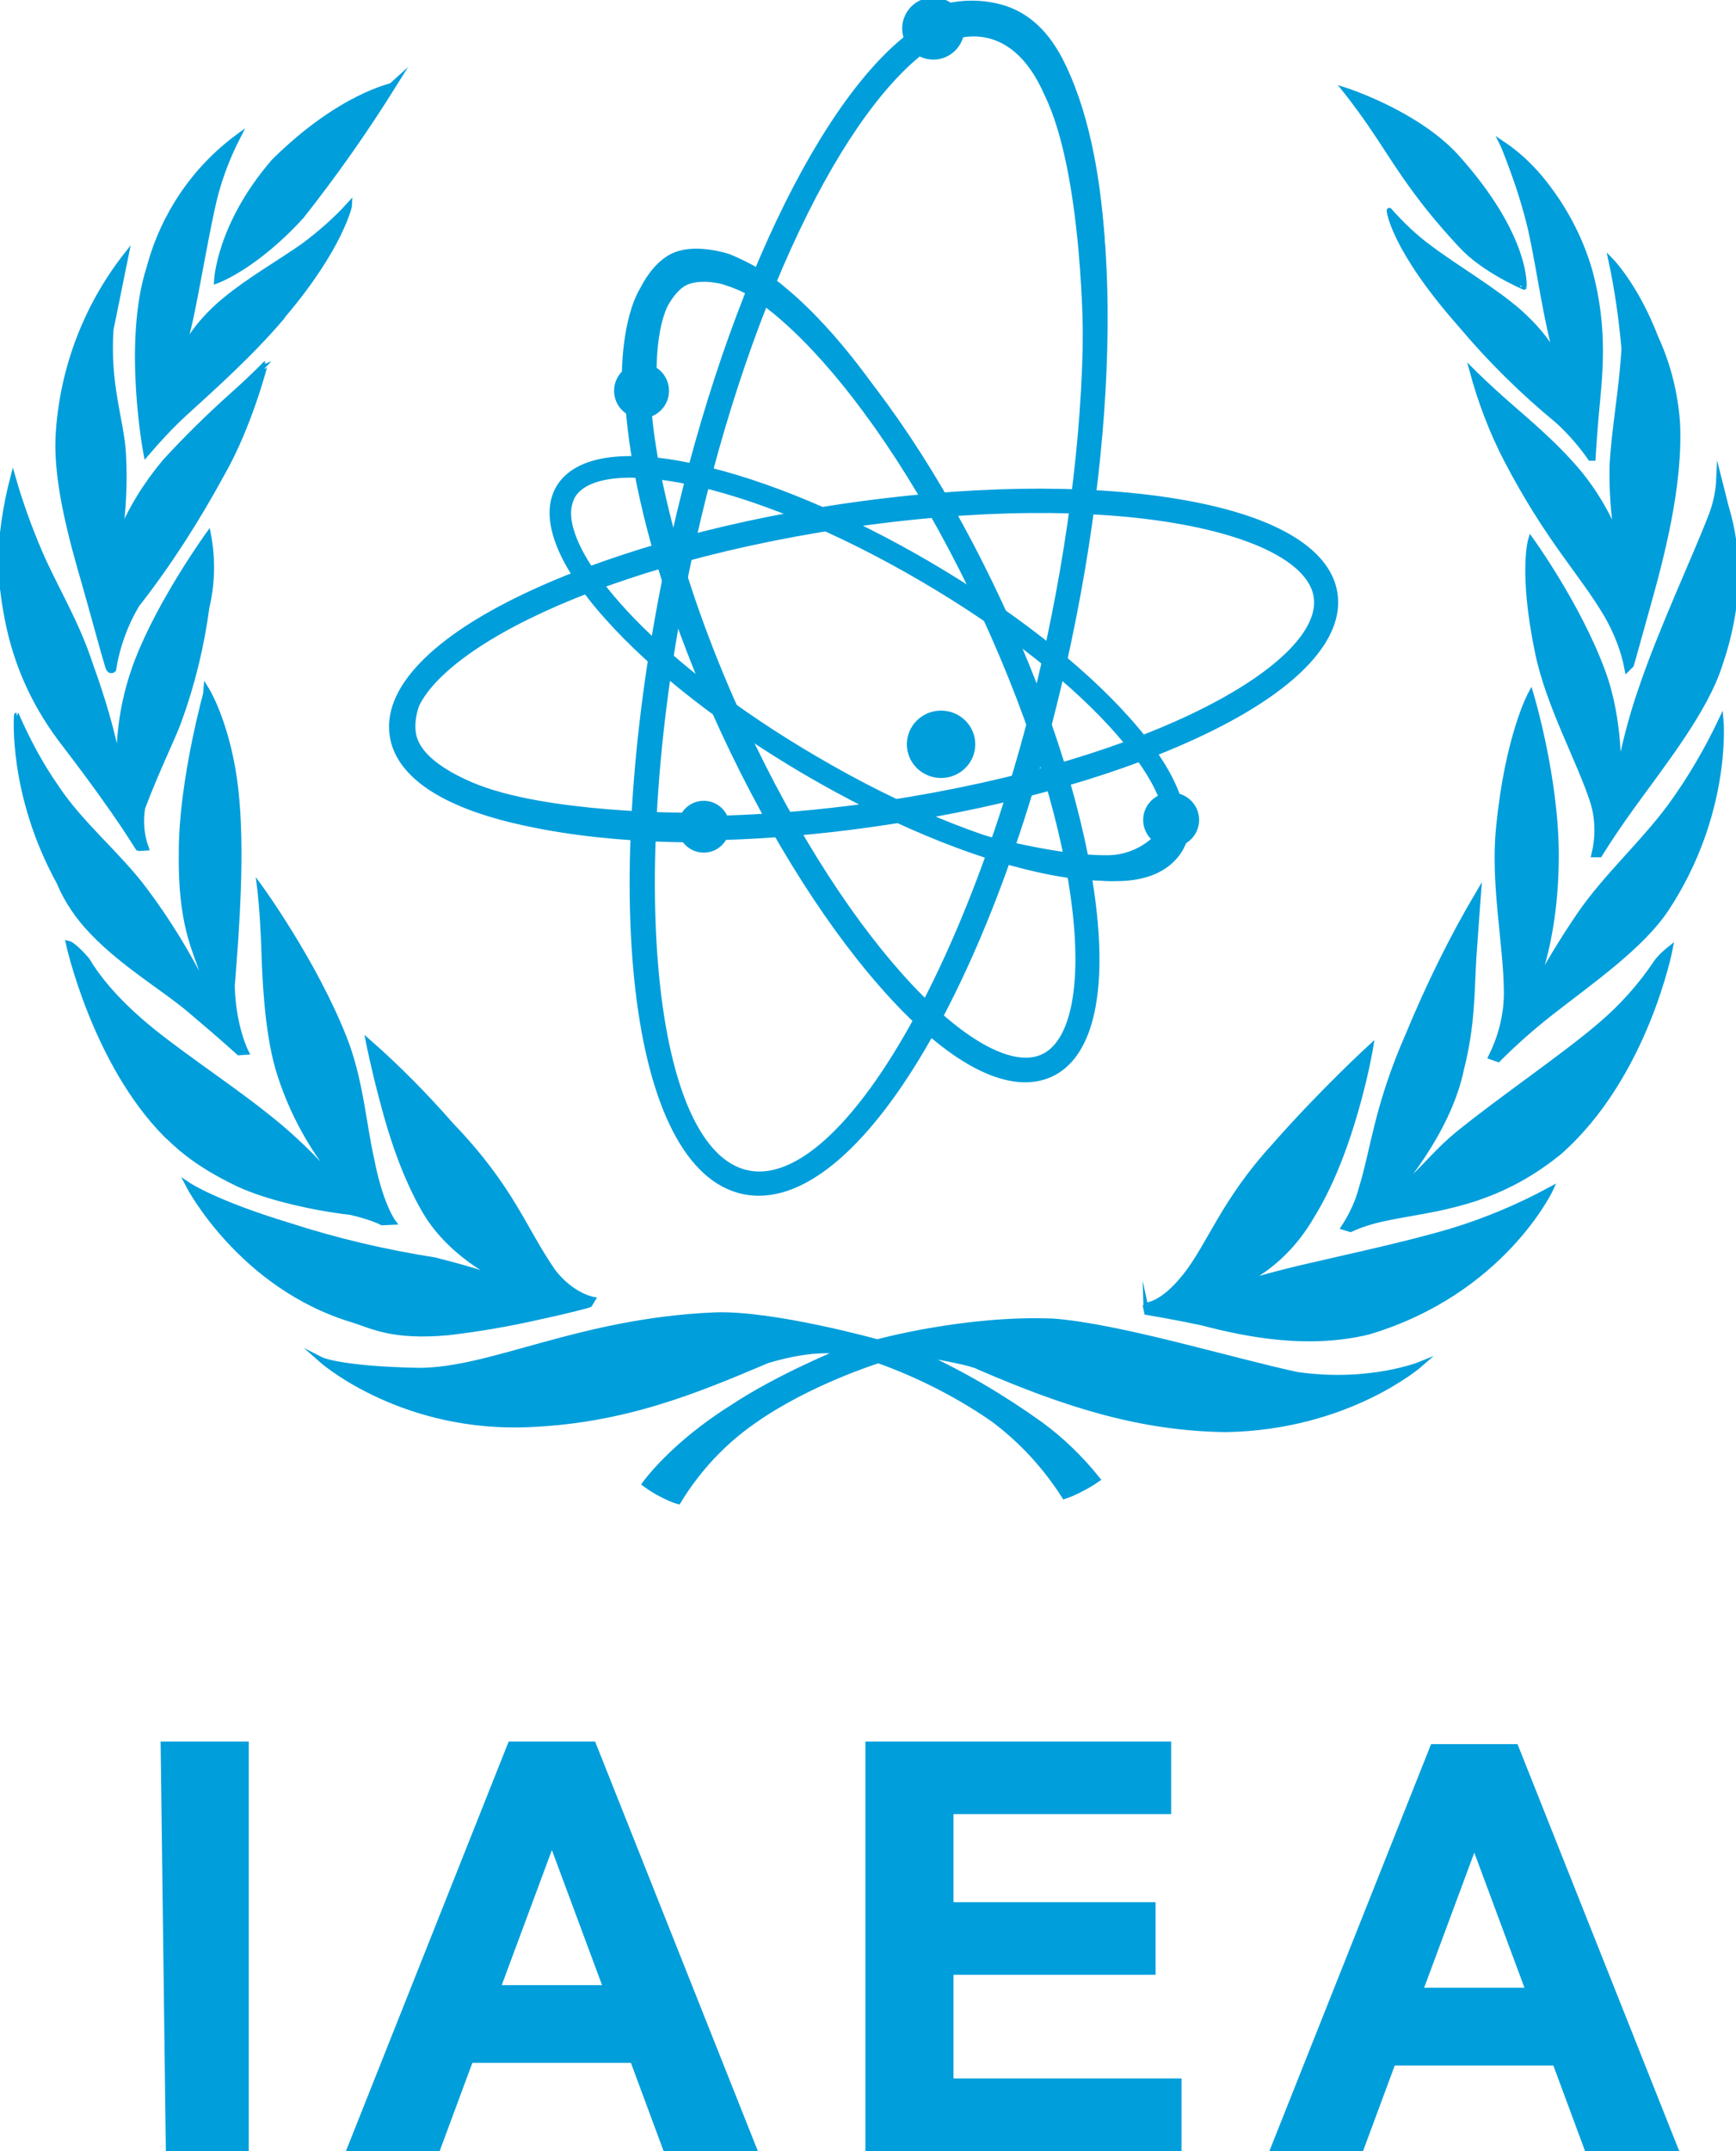
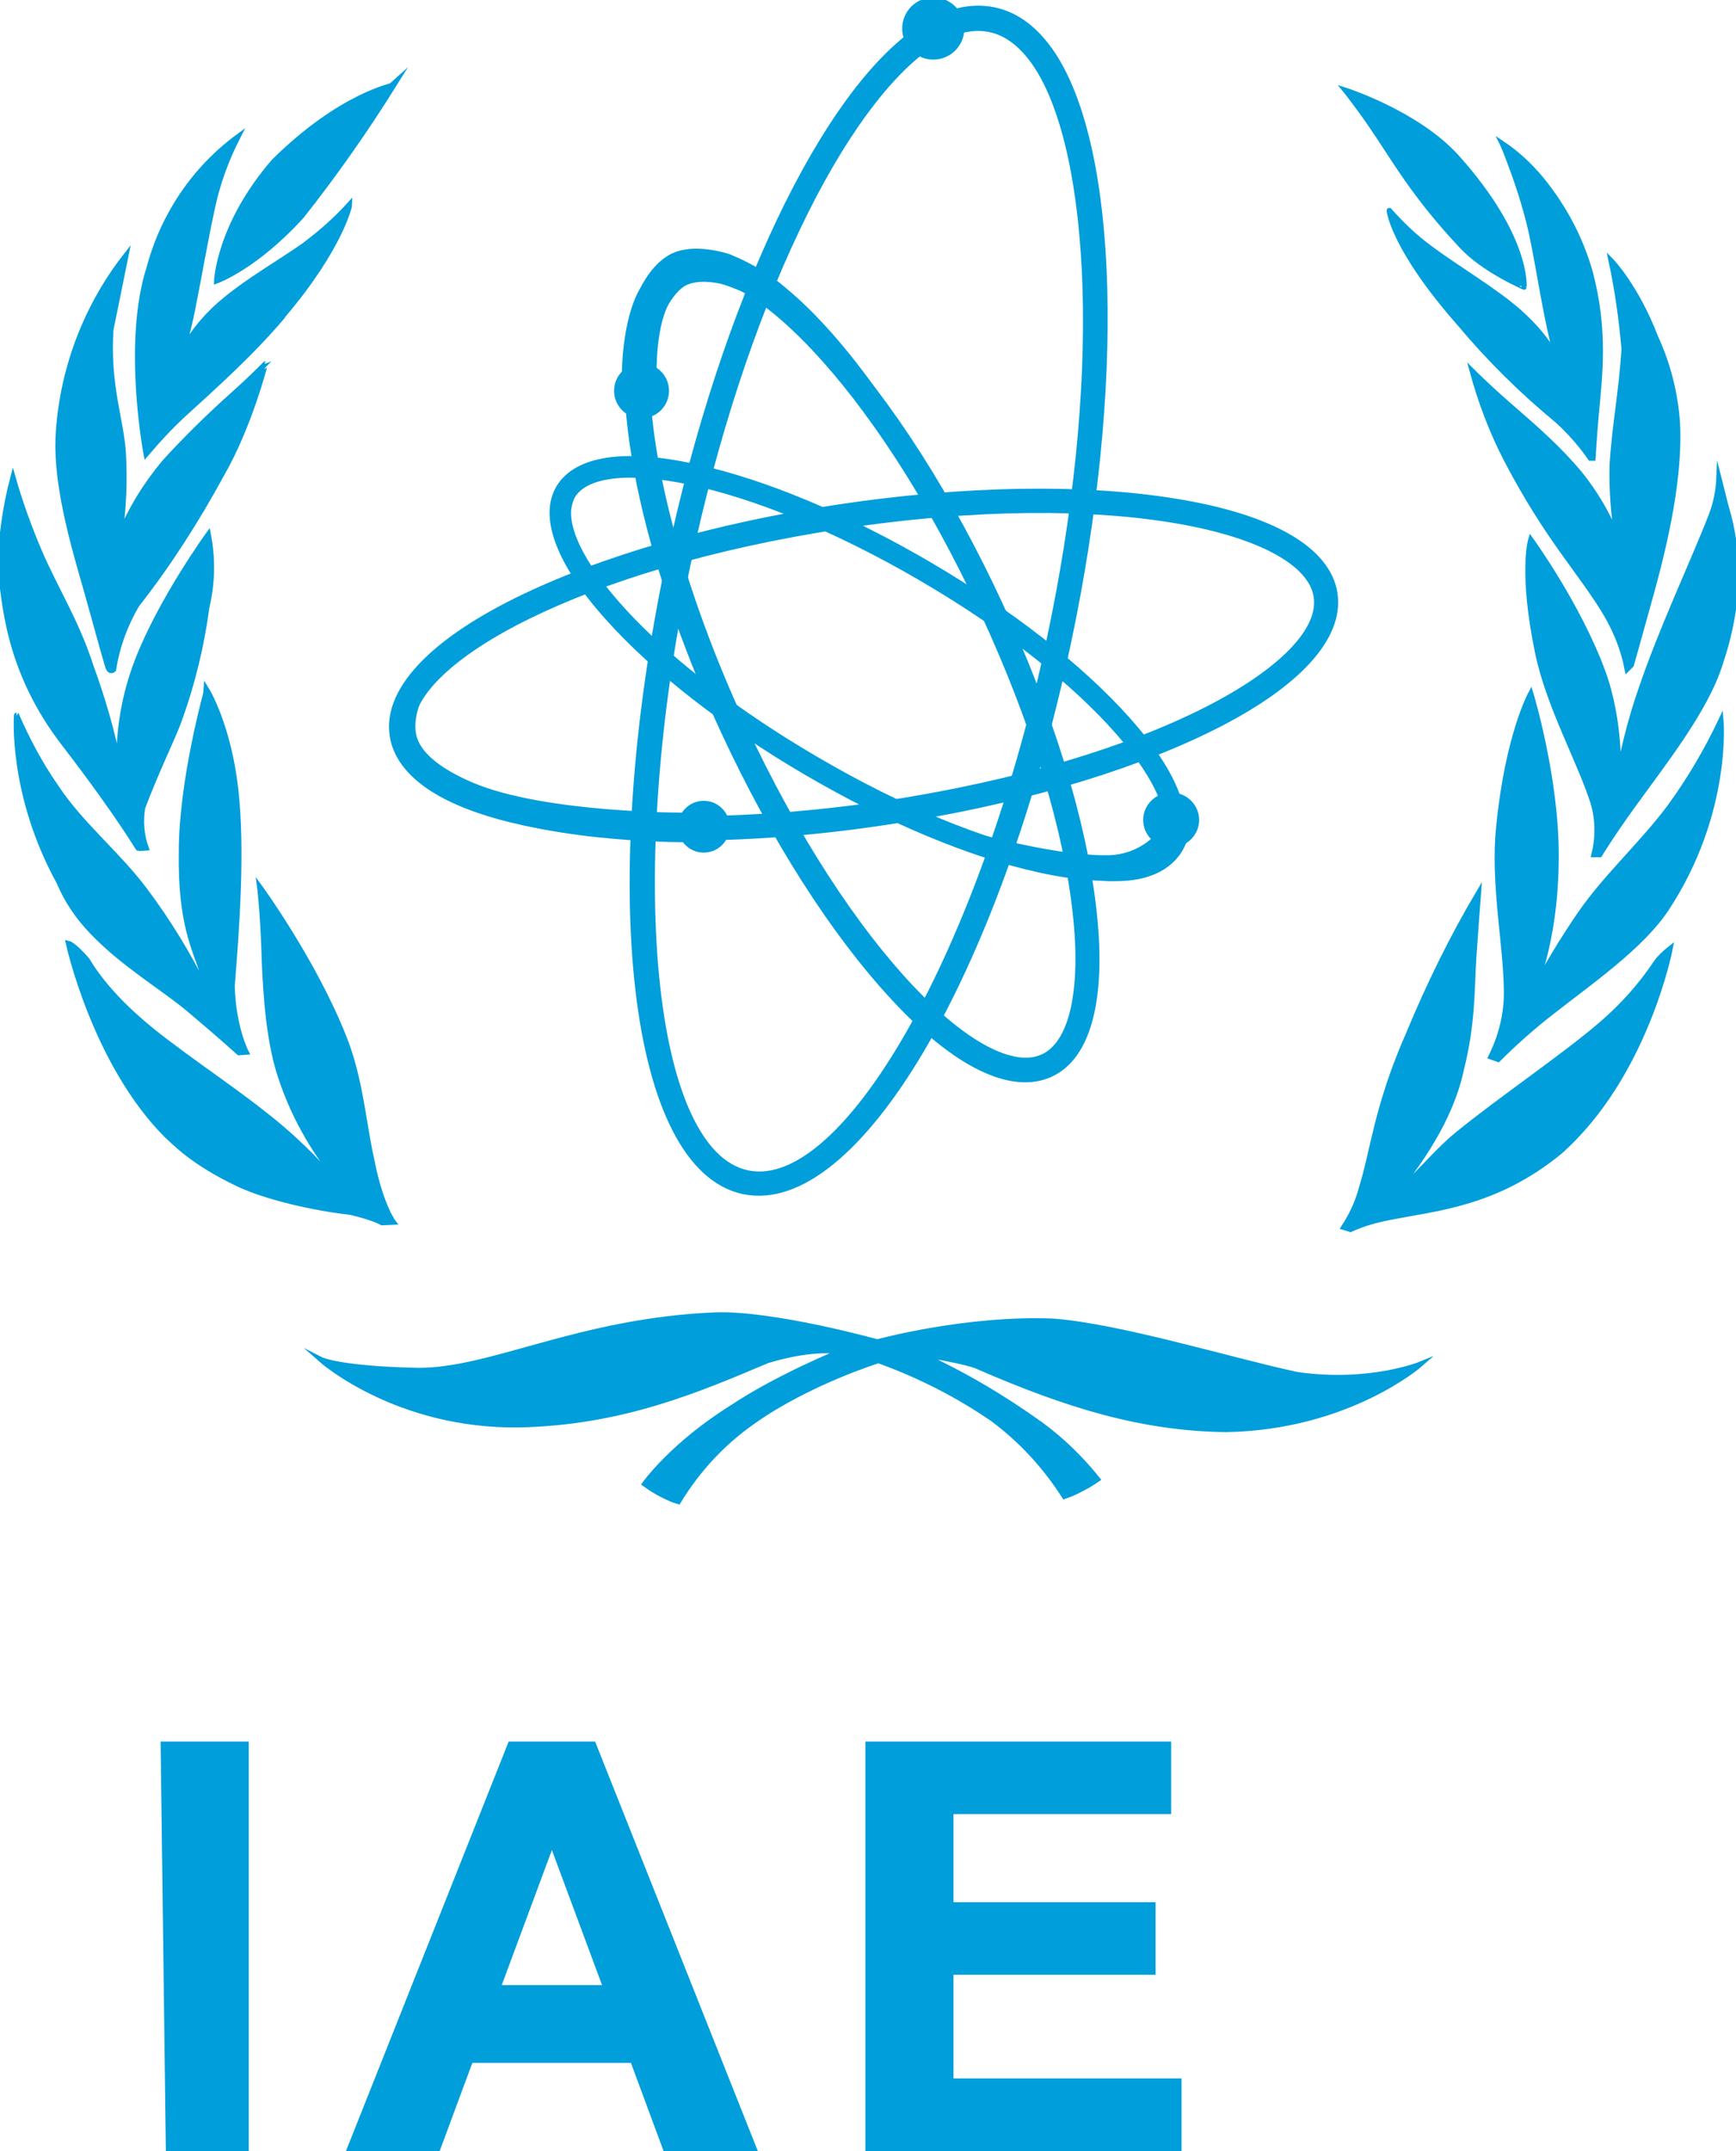
<svg xmlns="http://www.w3.org/2000/svg" version="1.1" id="Layer_1" x="0px" y="0px" viewBox="0 0 335 415" style="enable-background:new 0 0 335 415;" xml:space="preserve">
  <style type="text/css">
	.st0{fill:#009edb;stroke:#009edb;stroke-miterlimit:10;}
</style>
  <title>IAEA</title>
  <g id="Logo">
    <path class="st0" d="M75.9,16.5" />
    <path class="st0" d="M307.3,164.8" />
    <path class="st0" d="M52.8,31.2c-10.6,12.3-11,23-11,23s7.5-2.7,16.4-12.5c6.4-8.1,12.3-16.5,17.8-25.3   C75.9,16.5,65.8,18.3,52.8,31.2z" />
    <path class="st0" d="M54.6,60.9l-0.1,0.2c-6,7.1-13.3,13.6-19,18.8c-2.6,2.4-5,5-7.3,7.7c0,0-4.1-21.5,0.6-36   c2.7-10.1,8.7-19,17.1-25.2c-2.3,4.5-4,9.2-5,14.1c-1.3,6-2.5,13-3.6,18.5c-0.6,3.2-1.4,6.3-2.3,9.3c0,0,2.1-5.3,8.5-10.5   c4.6-3.8,10.4-7.1,15.1-10.4c3.2-2.4,6.2-5,8.9-8C67.5,39.5,65.9,47.6,54.6,60.9z" />
    <path class="st0" d="M42.8,91.5c-4.8,8.8-10.2,17.3-16.4,25.2c-2.3,3.9-3.8,8.1-4.5,12.5c0,0-0.7,0.7-1.1-0.6   c-0.9-2.9-2.5-9-4.5-16c-2.5-8.6-5.4-19.2-5.1-28c0.6-12.8,5.2-25.2,13.1-35.3c0,0-0.8,3.9-2.9,14.3c-0.7,10.8,2,17.4,2.4,23.8   c0.3,5.3,0.1,10.7-0.7,16c2.1-5.2,5.1-10,8.7-14.3c4.2-4.6,8.7-9,13.3-13.1c3.9-3.5,6.1-5.8,6.1-5.8S48.2,82.1,42.8,91.5z" />
    <path class="st0" d="M12.6,143.8C1.1,129.1,0.9,115.5,0,109.5c0.2-5.9,1-11.7,2.5-17.4c1.4,4.9,3.1,9.6,5.1,14.3   c3,7,7.2,13.6,9.9,22c2.3,6.3,4.2,12.8,5.5,19.4c-0.2-6.9,1-13.8,3.5-20.3c4.5-11.7,13.7-24.4,13.7-24.4c0.9,4.7,0.8,9.5-0.3,14.1   c-1,7.5-2.8,14.9-5.4,22c-0.9,2.6-4.3,9.5-7,16.7c-0.4,2.6-0.2,5.2,0.7,7.7l-1.5,0.1C26.6,163.7,23.4,157.9,12.6,143.8z" />
    <path class="st0" d="M11.4,170.2c1.5,3.6,3.7,6.8,6.4,9.6c6.1,6.4,14.1,11,19.2,15.4c5.7,4.8,9.1,7.9,9.1,7.9l1.4-0.1   c0,0-2.5-4.8-2.7-12.8c0.9-11,2-26.2,0.7-37.8c-1.4-12.5-5.6-19.3-5.6-19.3S35,150.5,35,164.4c-0.2,13.8,2.6,18.6,4,23.1   c0.4,1.1,0.6,2.3,0.7,3.4c-3.3-6.7-7.2-13.1-11.7-19.1c-5.2-7-12.4-12.7-17.2-20c-3-4.3-5.5-9-7.6-13.8C3.2,138,2,153.1,11.4,170.2   z" />
    <path class="st0" d="M67.7,233.9c-7-0.8-16-2.8-21.6-5.4c-9.1-4.3-12.5-8.2-14-9.5C18.2,205,13.2,182,13.2,182s1,0.2,3.6,3.2   c2,3.4,5.3,7.4,10.1,11.6c6.1,5.4,17,12.5,23.9,18c4.4,3.4,8.4,7.1,12.1,11.2c1.1,1.1,2.3,2.2,3.5,3.1   c-5.9-6.7-10.3-14.6-12.8-23.1c-2.1-7.5-2.5-17.2-2.7-23.8c-0.3-7.3-0.8-11.1-0.8-11.1s10.5,14.4,16.3,29.1   c3.2,8,3.8,16.9,5.3,23.4c1.7,8.9,4.2,12.2,4.2,12.2l-2.2,0.1C73.7,235.9,72.3,235,67.7,233.9z" />
-     <path class="st0" d="M104,254.1c-5.7,1.3-11.5,2.3-17.4,3c-10.8,1-14.6-1.2-18.4-2.4c-21.8-6.5-31.9-26.1-31.9-26.1   s5.2,3.5,19.4,7.8c9.2,3,18.7,5.2,28.2,6.7c4.8,1.2,9.6,2.6,14.3,4.3c0,0-10.6-4.2-16.2-13.7c-3.9-6.7-6.5-14.7-8.2-21.3   c-1.7-6.3-2.7-11.4-2.7-11.4c5.7,5,11,10.4,16,16.1c11.8,12.3,13.9,20,19.7,28.3c3.6,4.6,7.6,5.3,7.6,5.3l-0.6,1   C113.8,251.8,109.6,252.9,104,254.1z" />
    <path class="st0" d="M148.1,262.5c-13.3,5.6-28,12-48,12.4c-23.7,0.3-38.2-12.6-38.2-12.6s3.5,1.8,18.9,2.1   c14.2,0,30.9-9.6,57.2-10.7c11.2-0.4,31.3,5.2,31.3,5.2s17.1-4.7,34-4c12.9,1,34.4,7.6,47,10.3c14,2,23.8-2,23.8-2   s-13.9,12.2-37.5,12.6c-16.4-0.2-30.7-4.7-47.6-12c-1.9-1.1-11.6-2.6-11.6-2.6c8.2,3.7,16,8.3,23.4,13.6c4.1,3,7.8,6.6,11,10.6   c-1,0.7-2,1.3-3,1.8c-1.1,0.6-2.2,1.1-3.4,1.5c-3.7-5.8-8.3-10.8-13.8-14.9c-6.8-4.7-14.3-8.5-22.1-11.3c0,0-13.5,4.2-24.1,11.7   c-5.9,4.1-10.8,9.4-14.5,15.5c-1.1-0.3-2.1-0.8-3.1-1.3c-1.2-0.6-2.3-1.3-3.4-2.1c0,0,5.3-7.5,16.8-14.7c9-6,20.9-10.8,20.9-10.8   S157.4,259.7,148.1,262.5z" />
-     <path class="st0" d="M228.7,246.2c4.7-5.9,7.4-14.4,17.1-25c9.2-10.5,18.7-19.2,18.7-19.2s-0.7,4.3-2.3,10.2   c-1.8,6.7-4.7,15.4-9.1,22.5c-6.4,11-15.6,13.6-15.6,13.6s4.9-1.6,13.1-3.6c8.5-2,20.4-4.5,29.5-7.2c6.6-2,13-4.7,19.1-8   c0,0-9.3,19.8-35.2,27.5c-11.3,2.7-22.6,0.7-32.1-1.8c-6.2-1.3-10.6-2-10.6-2l-0.3-1.4C221,251.8,224.1,252,228.7,246.2z" />
    <path class="st0" d="M271.8,199.5c-6.2,14.1-6.8,22.5-9.1,29.8c-0.7,2.7-1.9,5.2-3.4,7.5l1.3,0.4c2.4-1.1,4.9-1.8,7.5-2.3   c8.9-1.8,20.4-2.5,32.8-12.6c16.7-14.7,21.4-39.3,21.4-39.3c-1,0.8-2,1.7-2.7,2.7c-3,4.5-6.6,8.5-10.7,12   c-7.1,6.1-19.1,14.2-27.6,21.1c-3.2,2.6-6.4,6.3-8.5,8.3c-1.1,1.2-2.4,2.3-3.8,3.2c0,0,10.4-11.4,13-24c2.2-8.7,2-15,2.4-21.6   c0.5-7.1,0.9-12.4,0.9-12.4C280.2,180.9,275.7,190.1,271.8,199.5z" />
    <path class="st0" d="M287.7,203.9c2-4,3.1-8.4,3-12.9c-0.1-8.9-2.6-20.7-1.5-31.3c1.7-17.7,6.2-25.9,6.2-25.9s4.9,16.1,4.9,31.2   c0,17.8-4.9,27.1-4.9,27.1c2.9-5.5,6.1-10.8,9.6-15.9c5-7.2,12-13.5,17.2-20.5c3.8-5.2,7.1-10.8,9.9-16.7c0,0,1.6,17.9-10.5,36.3   c-4.8,7.3-14.8,14.2-22.2,20c-3.6,2.8-7.1,5.9-10.3,9.1L287.7,203.9z" />
    <path class="st0" d="M307.4,154.8c-2.6-8.1-8.6-18.7-10.7-29c-3.2-15.5-1.3-21.7-1.3-21.7s9.2,12.7,13.9,25.5c3.5,9.5,3,20,3,20   c1.1-5.7,2.5-11.3,4.4-16.7c3.8-11.3,10.3-25.1,13.5-33.4c0.9-2.3,1.4-4.8,1.5-7.2c0,0,0.5,2,1.4,5.5c1.3,4.3,1.9,8.7,2,13.2   c-0.2,5.9-1.3,11.7-3.2,17.2c-2.8,8.9-11.1,19.3-17,27.5c-3.9,5.4-6.2,9.2-6.2,9.2h-1.1C308.4,161.6,308.4,158.1,307.4,154.8z" />
    <path class="st0" d="M290.7,88.7c8.1,15.5,14.3,21.5,19.3,29.9c1.9,3.3,3.3,6.8,4,10.5l0.8-0.8c0,0,1.3-4.6,3.1-11.1   c2.7-9.6,6.4-23.6,5.8-35.6c-0.4-5.7-1.8-11.3-4.2-16.5c-3.8-9.9-8.6-14.8-8.6-14.8c1.2,5.6,2,11.3,2.5,17   c-0.5,8.3-1.9,15.2-2.3,22.5c-0.1,4.6,0.2,9.3,1,13.9c-2.1-5.1-5-9.9-8.7-14c-3.8-4.3-8.5-8.3-12.4-11.7s-6.9-6.4-6.9-6.4   C285.7,77.5,287.9,83.3,290.7,88.7z" />
    <path class="st0" d="M281.8,62.6c5.7,6.8,12,13,18.8,18.6c2.4,2.2,4.5,4.6,6.3,7.2h0.5c0,0,0.2-3.4,0.6-8.2   c0.7-7.5,1.9-16.5-1.2-27.9c-1.9-6.6-5.2-12.7-9.6-18c-2.1-2.5-4.6-4.8-7.3-6.6c0,0,0.5,1,1.7,4.3c1.5,4,2.8,8.1,3.8,12.4   c1.1,5,1.9,10.2,2.8,14.8c1.1,5.8,2.3,10.3,2.3,10.3s-1.4-4-7.2-9.2c-4.7-4.2-12.1-8.5-17.3-12.4c-2.9-2.1-5.5-4.6-7.9-7.3   C268,40.6,268.9,48,281.8,62.6z" />
    <path class="st0" d="M282,47.4c-9.4-10-13.1-17-17.6-23.5c-2.7-3.9-4.8-6.5-4.8-6.5s13.8,4.4,21.5,12.9c13.9,15.5,13,25.1,13,25.1   S286.3,52.1,282,47.4z" />
    <path class="st0" d="M177.8,5.3c-18.7,12.1-38.3,53.4-48.7,102.6c-13.5,63.9-7.2,117.5,14.4,122s49.1-42,62.7-106   c10.4-49.2,9.2-94.8-3-113.4c-3.2-4.8-7-7.7-11.4-8.6l0,0C187.3,1,182.7,2.1,177.8,5.3z M144.3,226.3   c-18.9-3.9-24.2-57.8-11.5-117.6c5.1-24,12.4-46.4,21.1-64.6c8.3-17.5,17.6-30.1,26-35.6c4-2.6,7.7-3.5,11.1-2.8l0,0   c3.4,0.7,6.4,3.1,9,7c5.5,8.4,8.8,23.6,9.4,43c0.6,20.2-1.8,43.6-6.9,67.6C189.8,183,163.2,230.2,144.3,226.3L144.3,226.3z" />
-     <path class="st0" d="M181.1,1.6c4.2-1.3,8.7-1.3,12.8,0c4.2,1.4,8.2,4.6,11.3,11.2c10.1,21,7.5,53.7,7.5,53.7h-3.2   c0,0,0.1-33-7.5-48.4c-7-16.1-18.7-10.7-18.7-10.7L181.1,1.6z" />
    <ellipse class="st0" cx="180.1" cy="5.5" rx="5.5" ry="5.5" />
    <path class="st0" d="M130,50.4L130,50.4c-3.1,1.4-5.4,4.2-7,8.3c-5.7,15.4,0.9,48.5,16.6,82.4c9.6,20.7,21.2,38.9,32.8,51.4   c12,13,22.8,18.2,30.3,14.8s10.4-15,8.3-32.5c-2-16.9-8.4-37.5-18-58.2s-21.2-38.9-32.8-51.4C148.3,52.2,137.5,47,130,50.4z    M189.7,118.2c20.8,44.9,22.8,80.6,11.5,85.7s-37.2-19.5-58-64.4c-11.6-25.1-18.3-50.3-18.3-67.1c-0.1-4.2,0.5-8.4,1.8-12.5   c1.2-3.1,2.8-5.2,5-6.2C142.9,48.6,168.9,73.3,189.7,118.2L189.7,118.2z" />
    <path class="st0" d="M130.5,49.1c4.2-1.6,10.1,0.4,10.1,0.4c3.9,1.6,7.6,3.7,10.8,6.5c10.6,8.8,19,22,19,22l-2.9,1.8   c0,0-7.8-12.1-16.7-19.4c-3.3-2.7-7-4.7-11.1-6c0,0-4-1.2-7.1,0c-2.4,0.9-4.2,4.4-4.2,4.4c-2.4,4.9-2.2,13.3-2.2,13.3l-5.7,0.4   c0,0-0.1-10.6,3.5-16.7C124.1,55.7,126.4,50.6,130.5,49.1z" />
    <ellipse class="st0" cx="123.8" cy="75.4" rx="4.8" ry="4.8" />
    <path class="st0" d="M162,97.8c-24,3.6-46.1,10-62.3,18c-16.8,8.3-25.3,17.6-24,26.1l0,0c0.5,3.5,2.7,6.7,6.4,9.4   c14.1,10.3,50,13.3,89.2,7.3c24-3.6,46.1-10,62.3-18c16.8-8.3,25.3-17.6,24-26.1s-12.2-14.8-30.8-17.8   C209.1,93.8,186,94.2,162,97.8z M79.3,140.3c0-12.9,32.5-31.1,83.3-38.8c52.2-7.9,89.4,0.7,91.4,13.6s-31,32-83.2,39.9   c-37.8,5.7-73.3,3-86.5-6.7c-2.9-2.1-4.5-4.4-4.9-6.9C79.3,141.1,79.3,140.7,79.3,140.3L79.3,140.3z" />
    <path class="st0" d="M133.1,157.3c0,0-28,0.2-42.2-5.9c-5.8-2.5-9.8-5.5-10.9-8.9s0.8-7.6,0.8-7.6L76,138   c2.5,8.1,8.4,14.6,16.2,17.9c15.4,6.4,41.2,6.1,41.2,6.1L133.1,157.3z" />
    <ellipse class="st0" cx="135.8" cy="159.5" rx="4.5" ry="4.5" />
    <path class="st0" d="M107.8,94.1L107.8,94.1c-3.3,5.6,0,14.5,9.4,25c9,10.1,22.6,20.7,38.3,29.9s31.7,15.9,44.9,18.8   c13.8,3.1,23.3,1.7,26.6-4s0-14.5-9.4-25c-9-10.1-22.6-20.7-38.3-29.9s-31.7-15.9-44.9-18.8C120.6,87,111.2,88.4,107.8,94.1z    M177.8,111.6c34.1,19.9,51.6,42.3,46.6,50.7s-33.2,4-67.2-16c-30.2-17.7-47.5-37.3-47.5-47.3c0-1.2,0.3-2.3,0.8-3.3   C115.5,87.3,143.7,91.7,177.8,111.6L177.8,111.6z" />
    <path class="st0" d="M185.6,160.5c0,0,16.6,5,27.6,5c3.5,0.1,6.8-1.1,9.4-3.4c0.4-0.4,0.6-1,0.5-1.5l5.8,0.2c0,0-1,8.7-13.5,8.7   c-9.9,0.4-30.8-7-30.8-7L185.6,160.5z" />
    <ellipse class="st0" cx="226" cy="158.2" rx="4.9" ry="4.8" />
-     <ellipse class="st0" cx="181.6" cy="143.6" rx="6.1" ry="6" />
  </g>
  <path id="A" class="st0" d="M145.5,414.5l-31-78h-16l-31,78h17l6.3-17h31.3l6.3,17H145.5z M116.5,383.5H96.1l10.4-28l10.4,28H116.5z  " />
  <polygon id="E" class="st0" points="227.5,414.5 227.5,401.5 183.5,401.5 183.5,380.5 222.5,380.5 222.5,367.5 183.5,367.5   183.5,349.5 225.5,349.5 225.5,336.5 167.5,336.5 167.5,414.5 " />
-   <path id="A-2" class="st0" d="M323.5,415l-31-78h-16l-31,78h17l6.3-17h31.3l6.3,17H323.5z M294.5,384h-20.4l10.4-28l10.4,28H294.5z" />
  <polygon id="I" class="st0" points="31.5,336.5 32.5,414.5 47.5,414.5 47.5,336.5 " />
</svg>